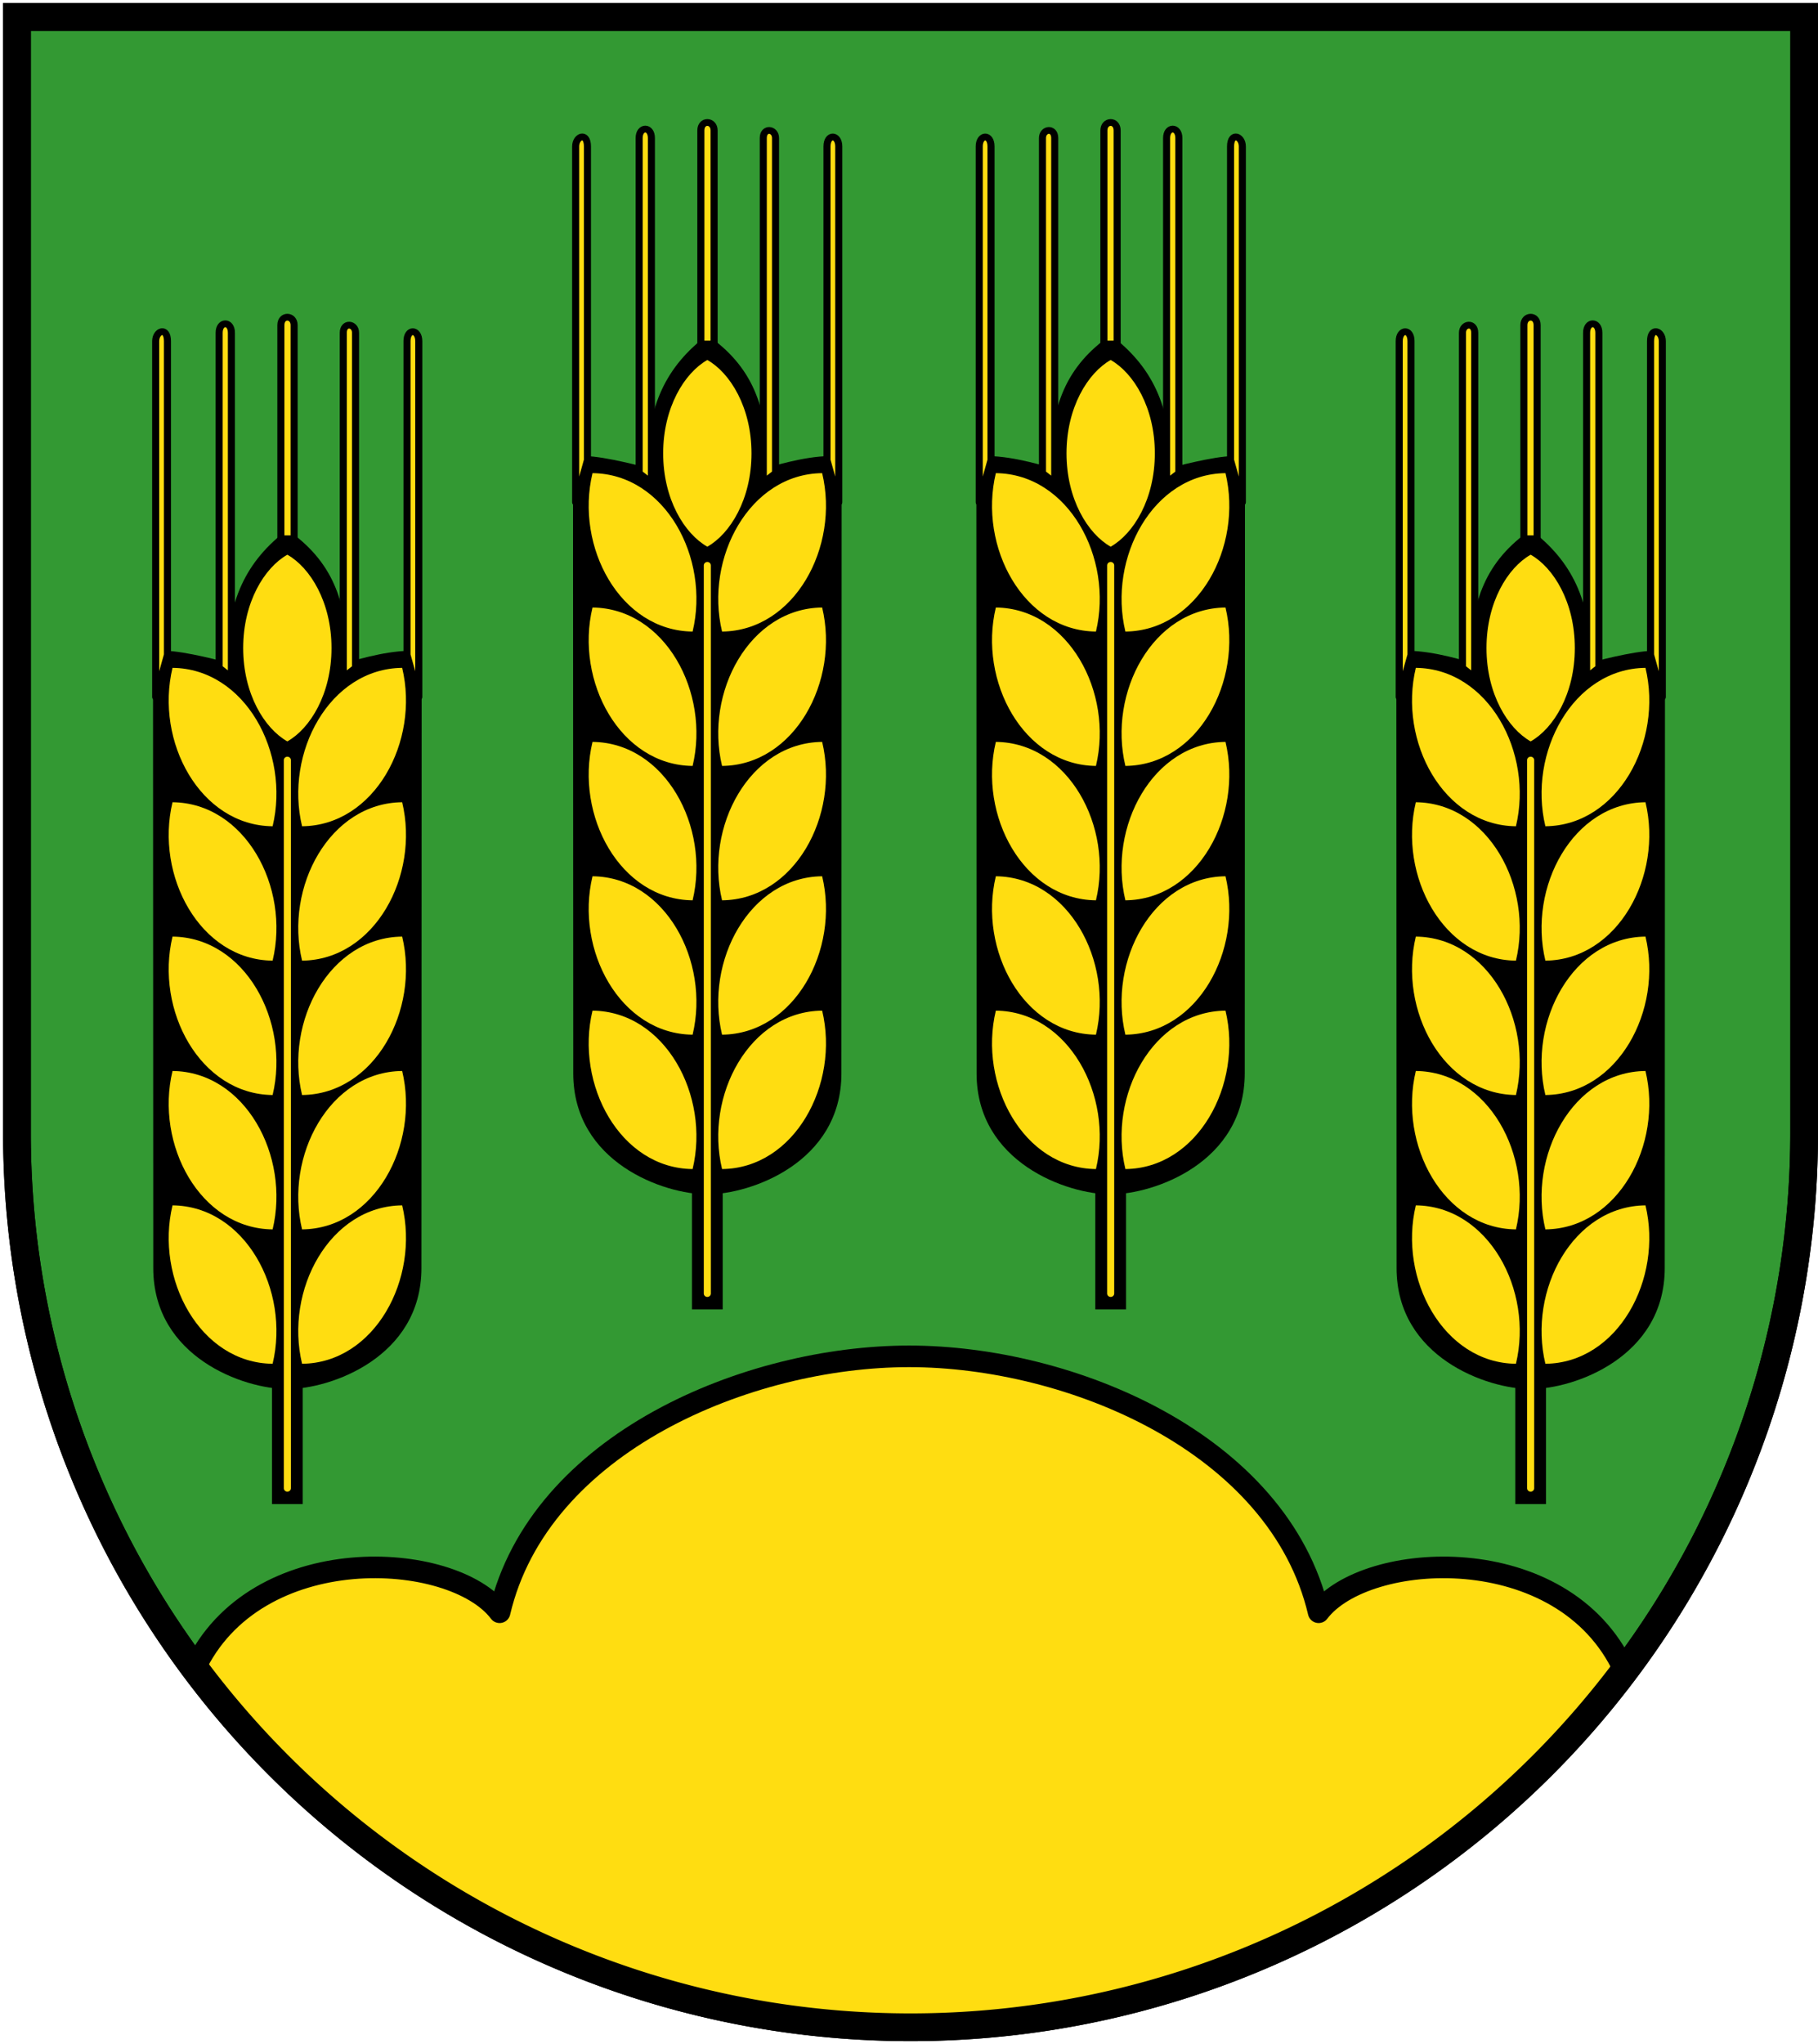
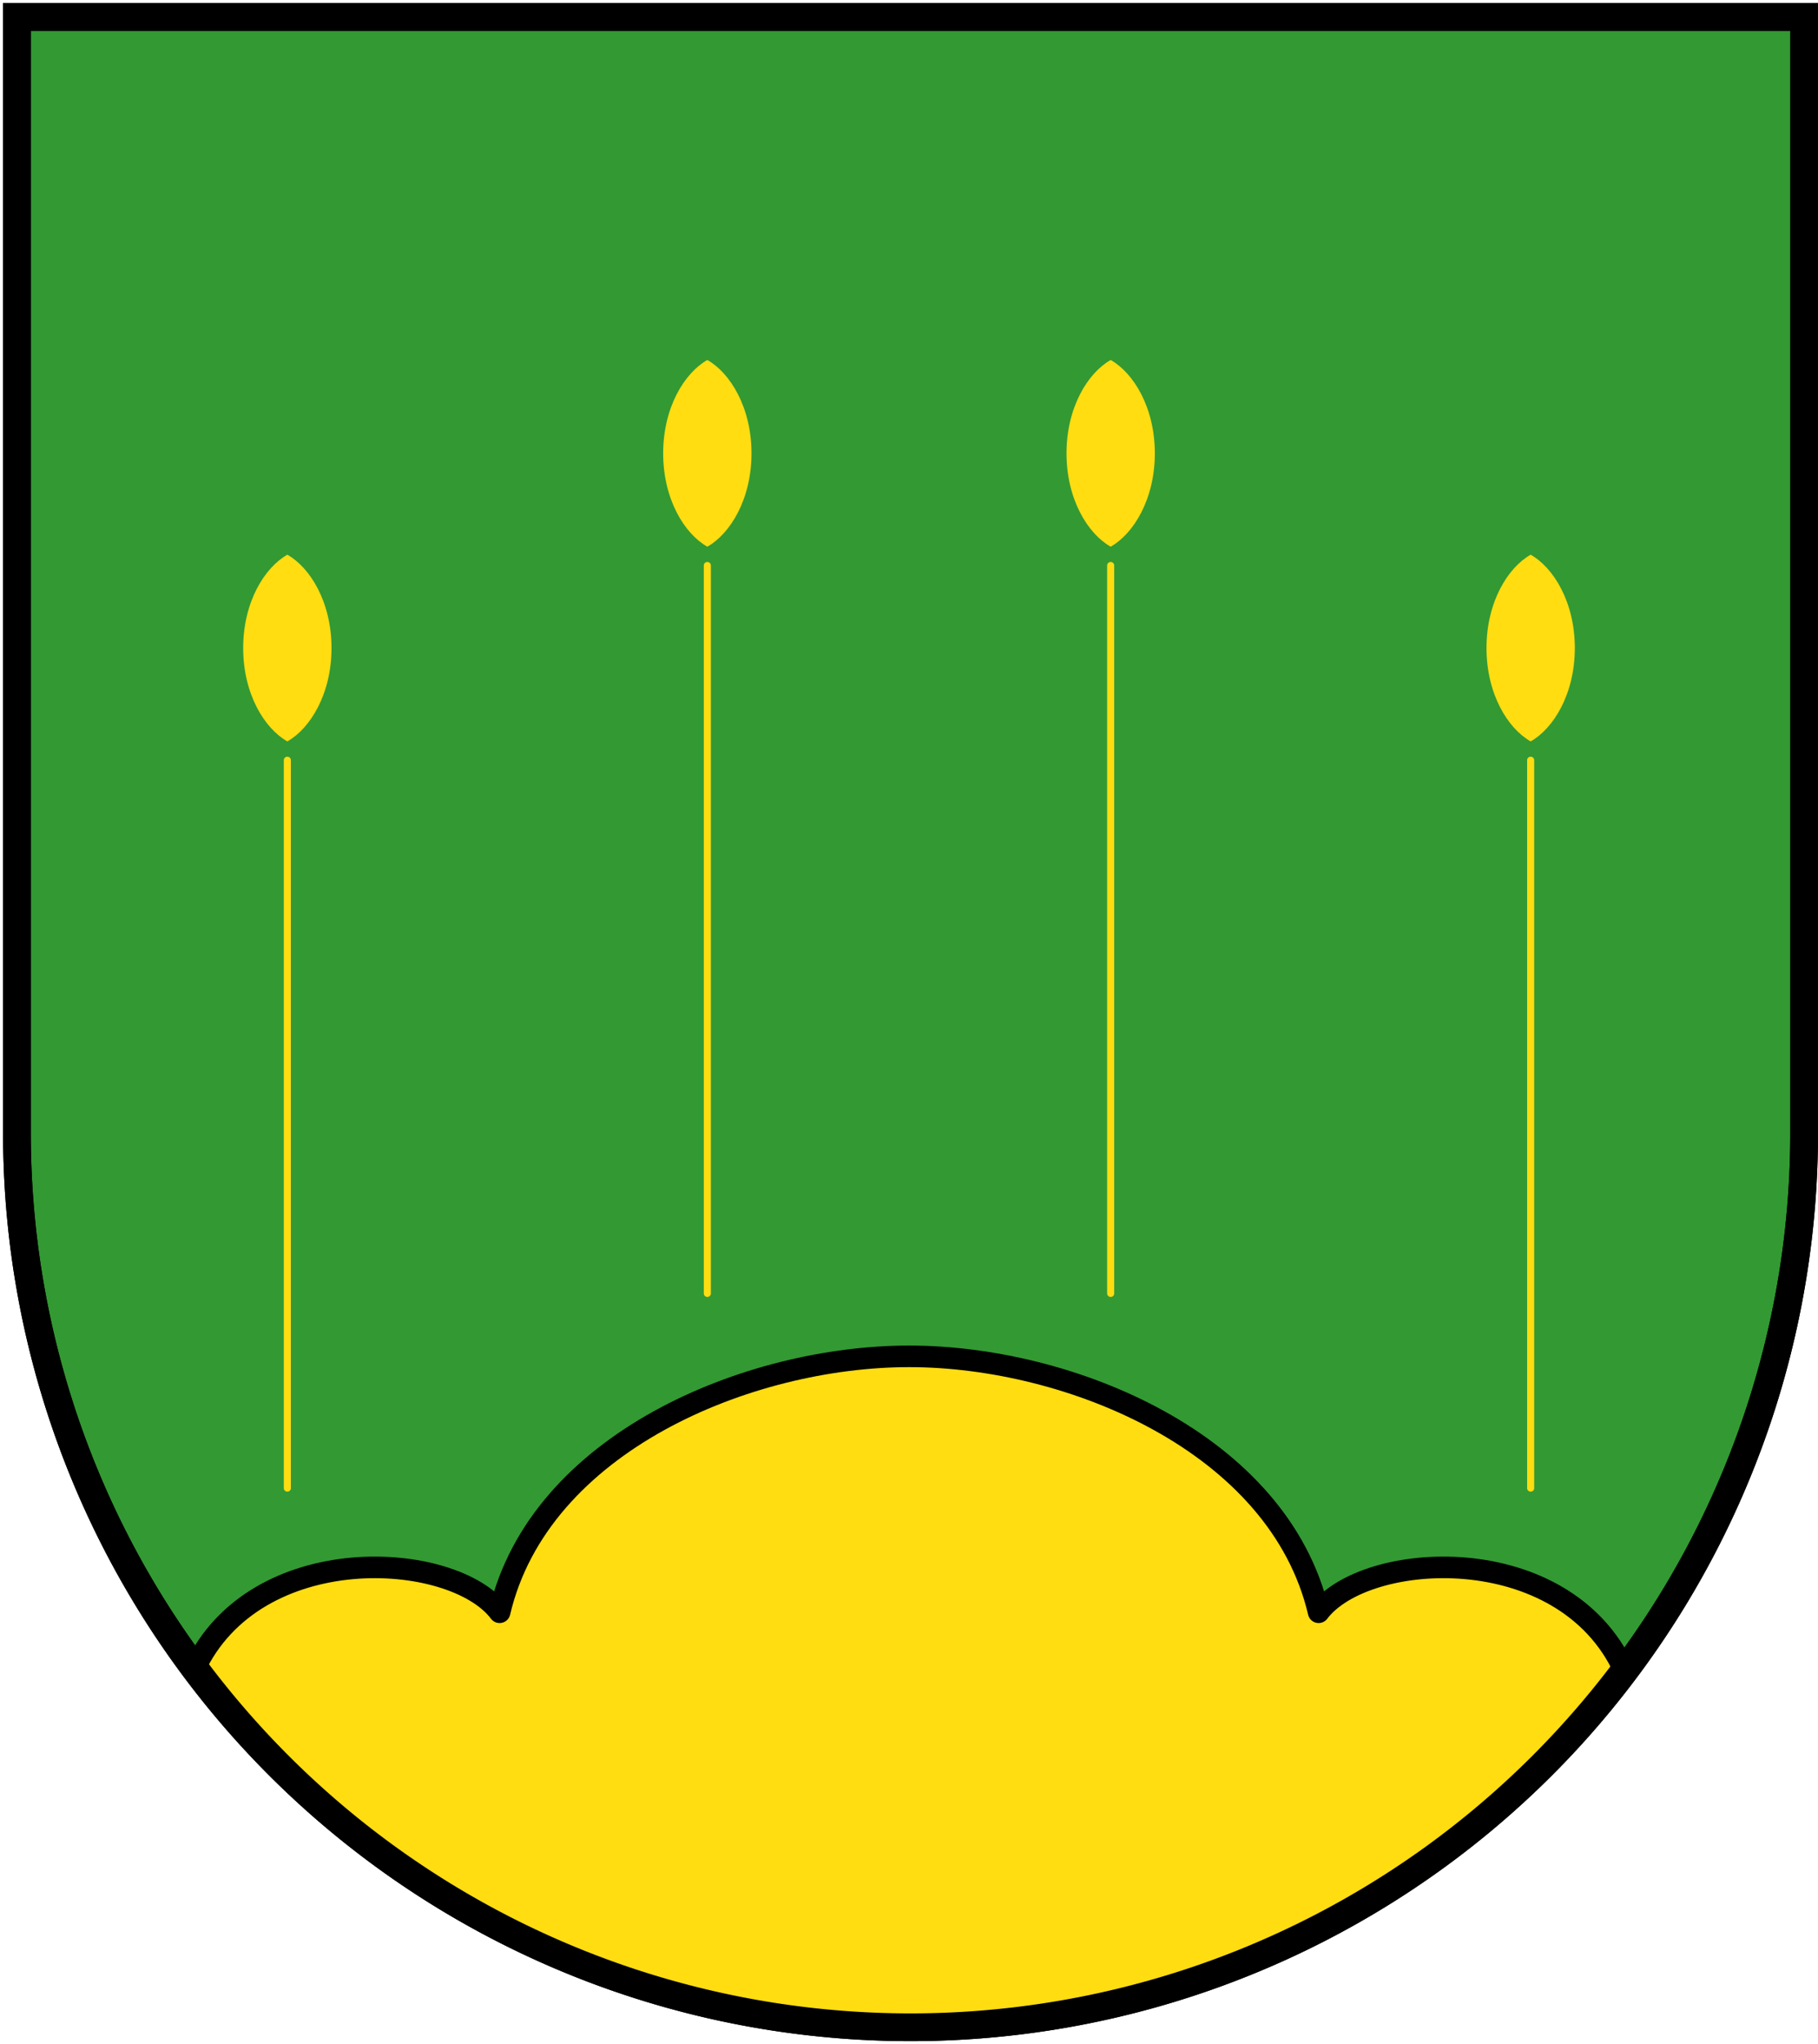
<svg xmlns="http://www.w3.org/2000/svg" xmlns:xlink="http://www.w3.org/1999/xlink" viewBox="0 0 590 662.9">
  <g fill="#393">
    <path id="e" d="M5.5 5.5v362a290 290 0 0 0 580 0V5.5z" stroke="#000" stroke-width="9" />
  </g>
  <g id="d">
    <g id="c" transform="matrix(-1.911 0 0 1.835 422.9 -1109)">
-       <path d="M172.5 698c6.92 5.44 10.26 12.44 10.26 23.44 0 0 7.18-2.05 10.55-2.05l2 7-.04 102.1c-.01 15.76-15.4 21.38-22.77 21.38-7.36 0-22.77-5.62-22.77-21.38l-.04-102.1 2-7c4.5 0 10.55 2.05 10.55 2.05 0-11 2.77-18 10.26-23.44z" />
-       <path d="M172.5 870.2v-22.24" fill="none" stroke="#000" stroke-width="5.22" />
      <path d="M172.5 867.4V738.7" fill="#928" stroke="#fd1" stroke-linecap="round" stroke-width="1.2" />
      <path d="M172.5 702.4c-3.89 2.29-7.5 8.4-7.5 16.5s3.61 14.21 7.5 16.5c3.89-2.29 7.5-8.4 7.5-16.5s-3.61-14.21-7.5-16.5z" fill="#fd1" />
      <g id="b">
-         <path id="a" d="M156 185c-3 13 4.68 27.87 17 28 3-13-4.68-27.87-17-28z" fill="#fd1" transform="translate(-3 632.4)" />
        <use xlink:href="#a" y="-23.75" />
        <use xlink:href="#a" y="-47.5" />
        <use xlink:href="#a" y="-71.25" />
        <use xlink:href="#a" y="-95" />
      </g>
      <use transform="matrix(-1 0 0 1 345 0)" xlink:href="#b" />
-       <path d="M182 724.1v-60.92c0-2.14 2.08-2.11 2.08 0v59.23zm-19 0v-60.92c0-1.92-2.08-1.68-2.08 0v59.23zm10.6-24.52v-37.75c0-1.93-2.25-1.82-2.25 0v37.75zm-21.42 20.52v-55.44c0-2.29-2-2.17-2 0v62.89zm40.68 0v-55.44c0-2.59 2-1.87 2 0v62.89z" fill="#fd1" stroke="#000" stroke-linejoin="round" stroke-width="1.2" />
    </g>
    <use transform="translate(136.3 -63.15)" xlink:href="#c" />
  </g>
  <use transform="matrix(-1 0 0 1 590 0)" xlink:href="#d" />
  <path d="M527 541.4c-19.68-42.46-83.86-38.64-99.06-18.5-12.94-55-80.7-83-132.9-83s-120 28-132.9 83c-15.2-20.14-79.38-23.96-99.06 18.5 0 0 77.1 116 232 116s232-116 232-116z" fill="#fd1" stroke="#000" stroke-linejoin="round" stroke-width="7" />
  <use fill="none" xlink:href="#e" />
</svg>